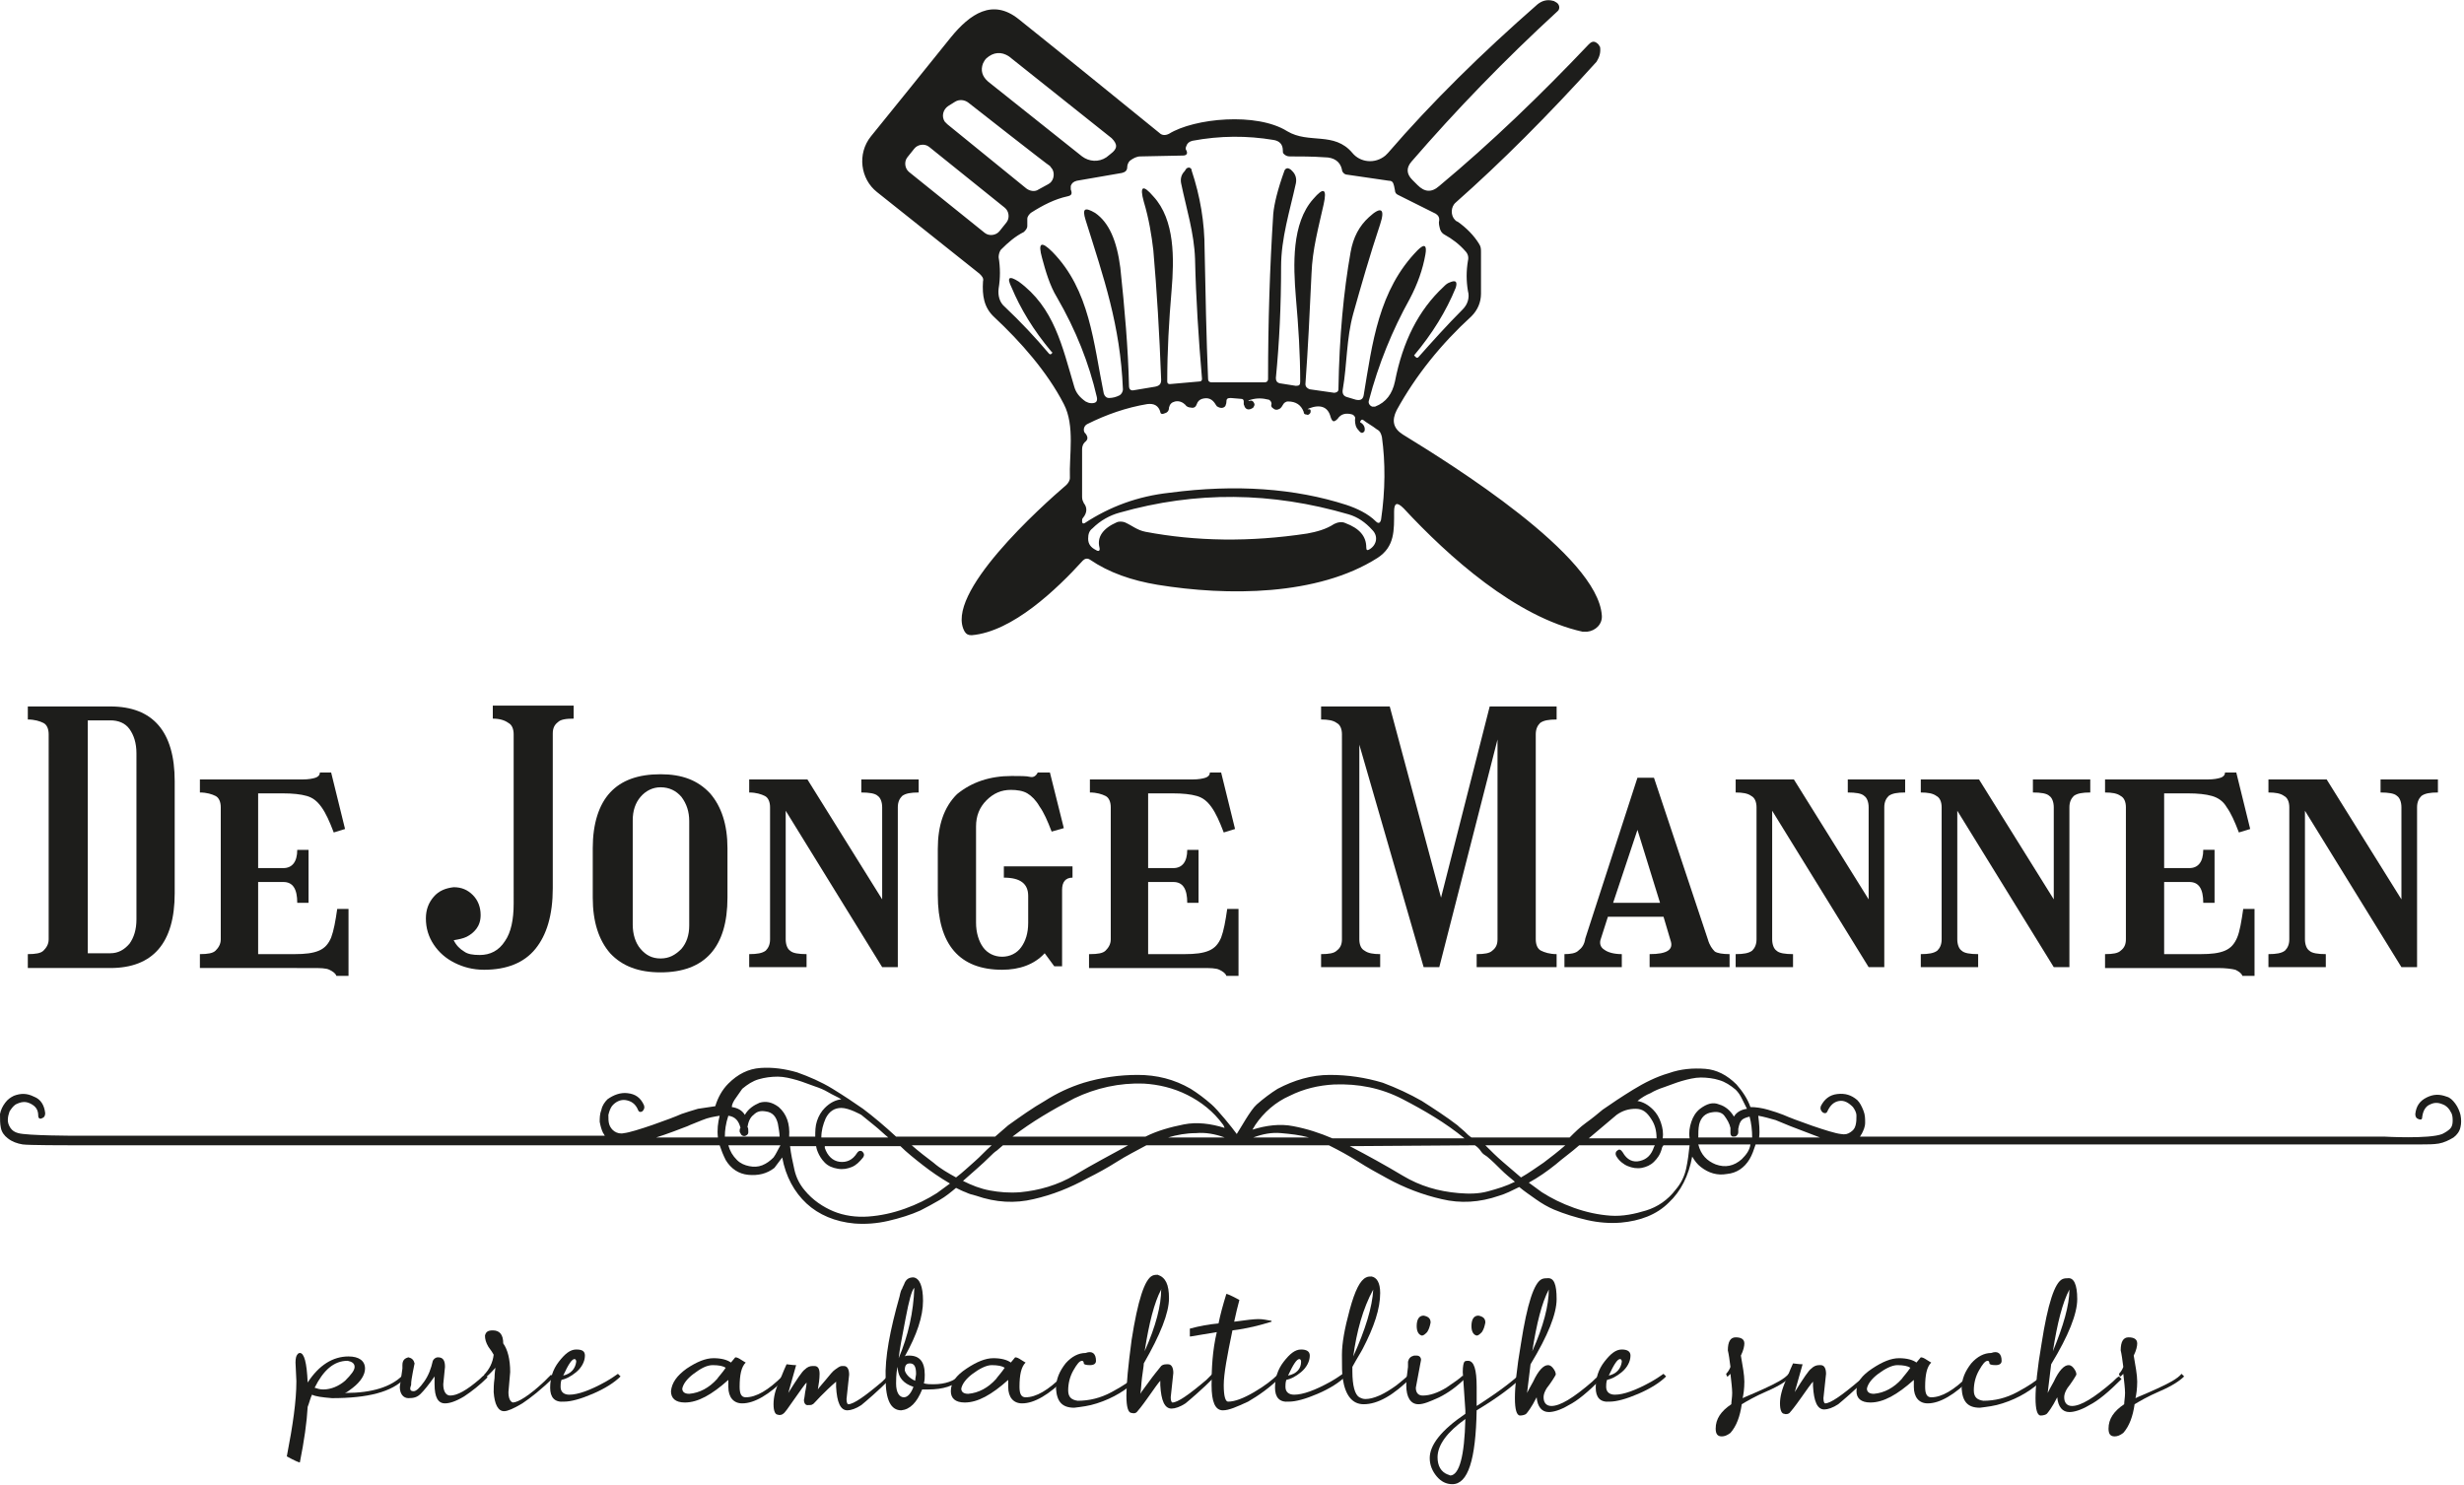
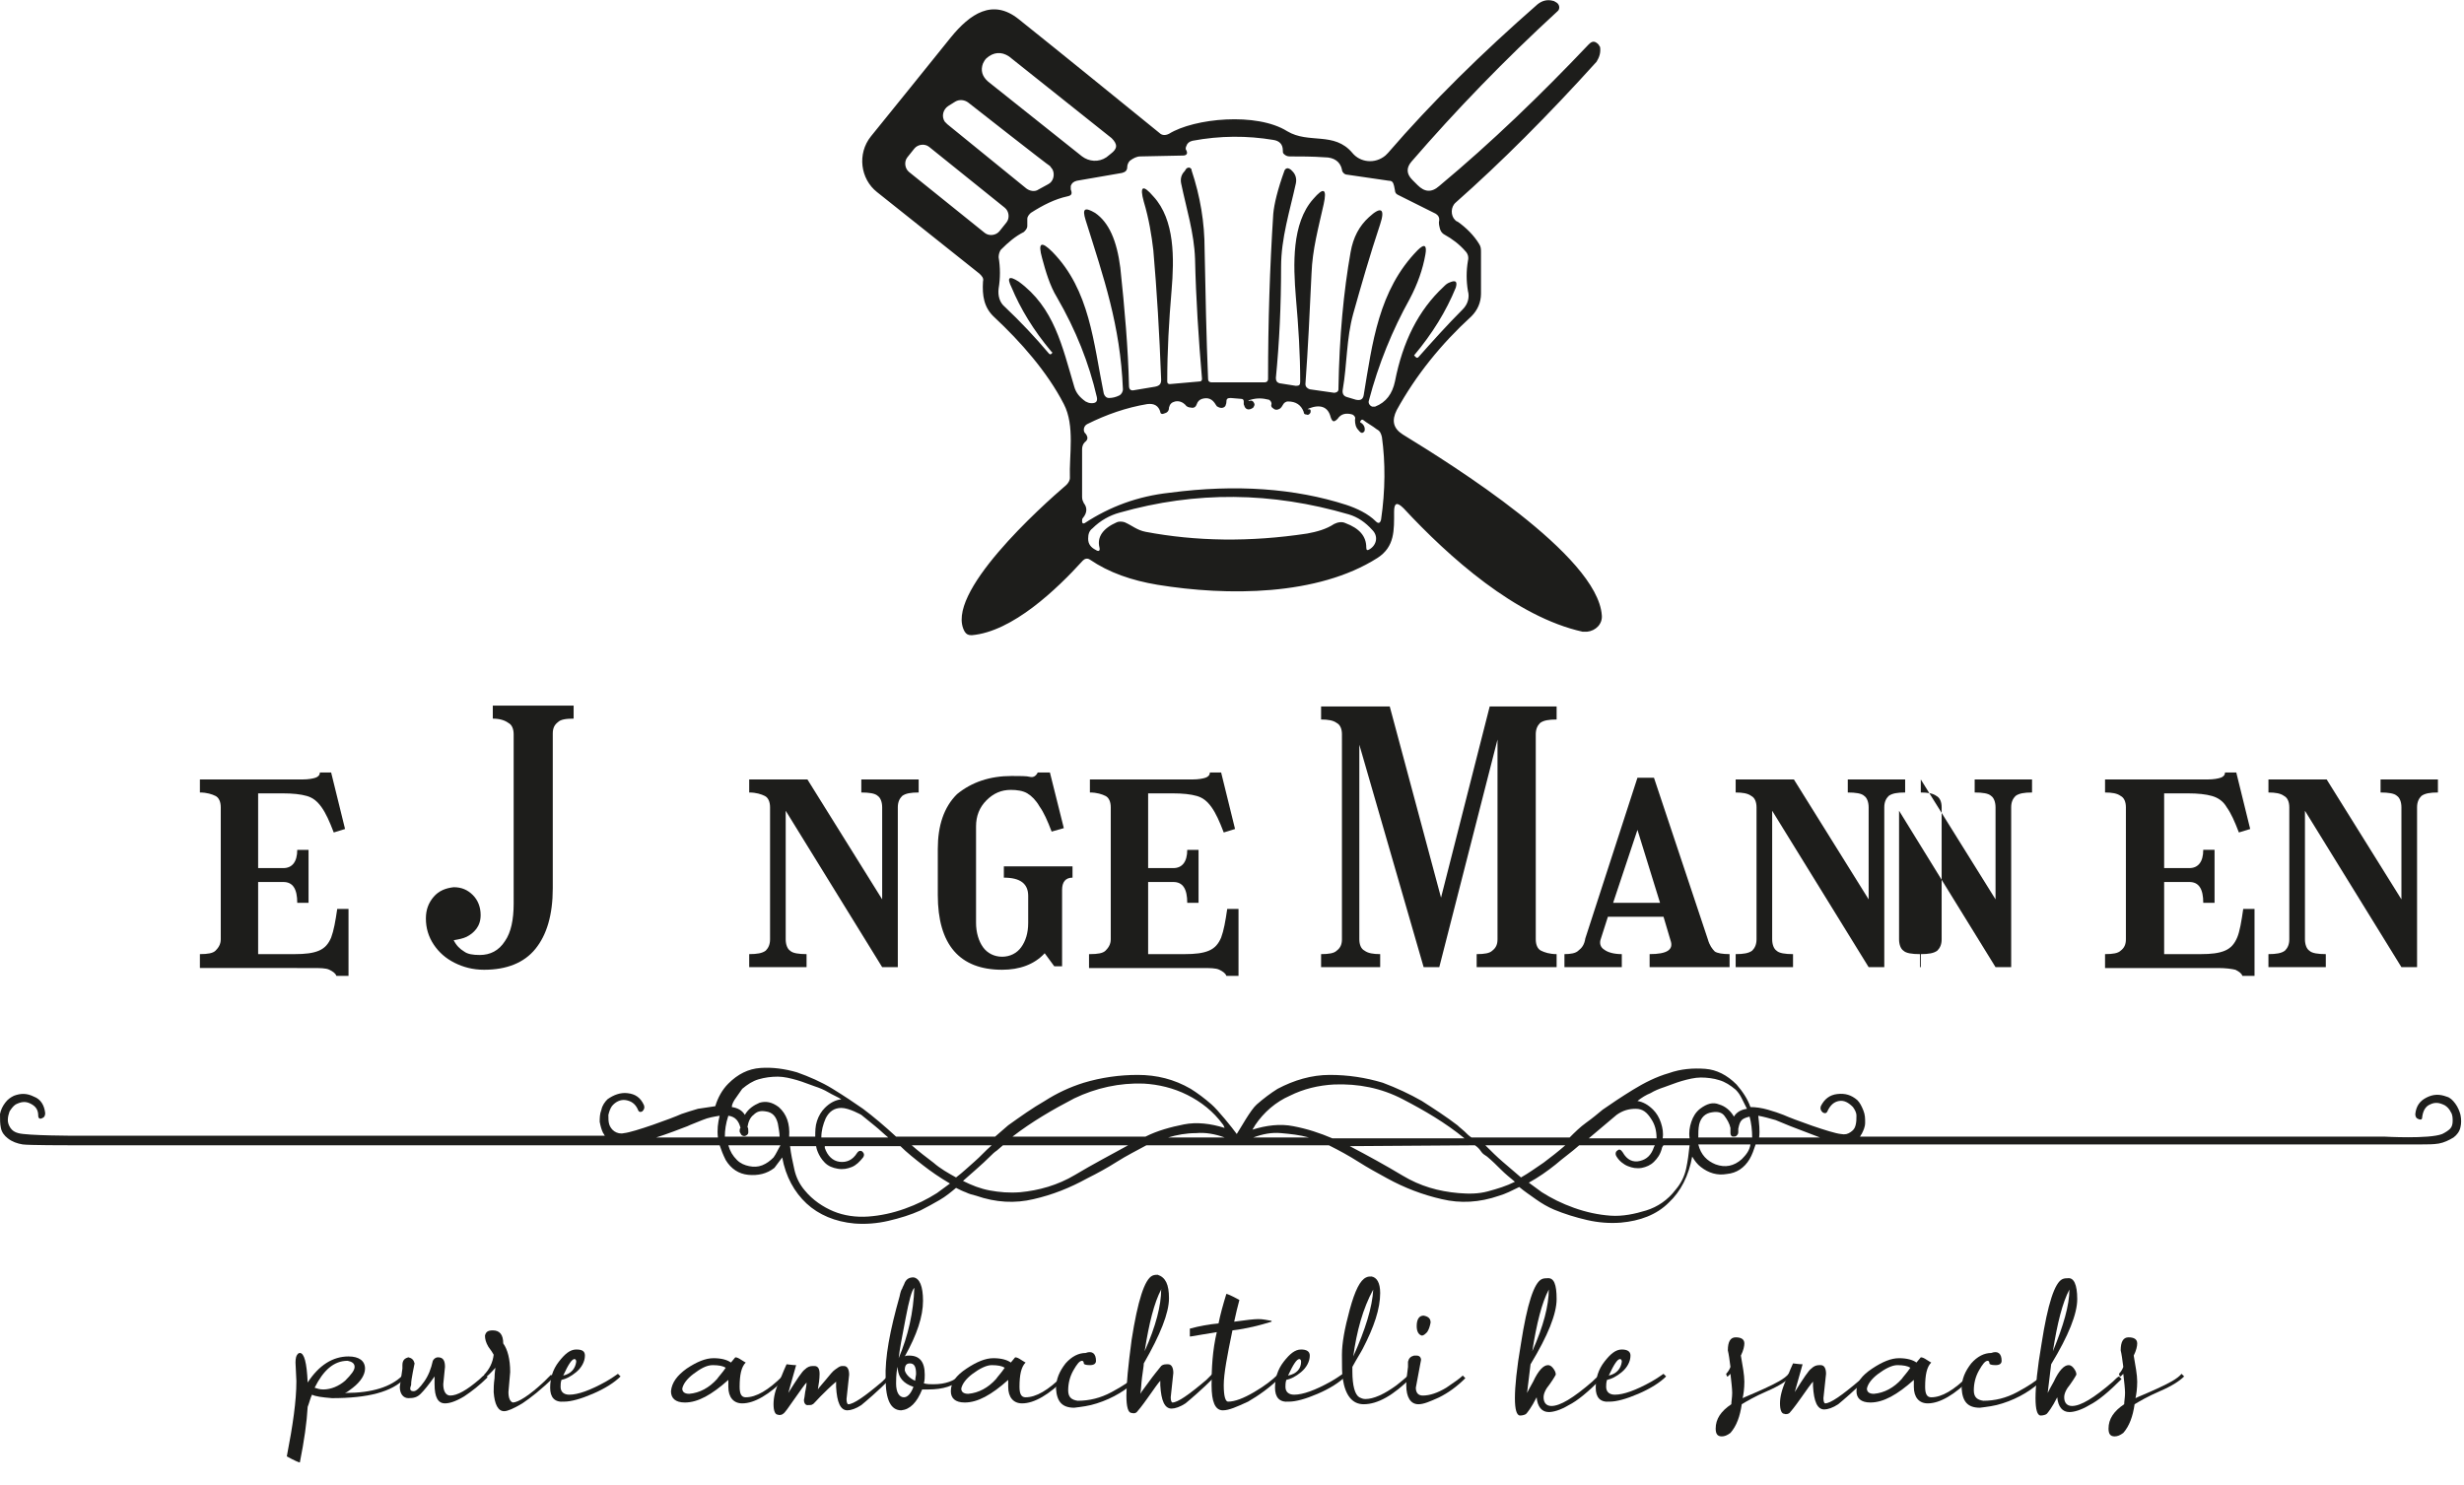
<svg xmlns="http://www.w3.org/2000/svg" version="1.1" id="Laag_1" x="0px" y="0px" viewBox="0 0 283.5 170.9" style="enable-background:new 0 0 283.5 170.9;" xml:space="preserve">
  <style type="text/css">
	.st0{enable-background:new    ;}
	.st1{fill:#1D1D1B;}
	.st2{fill:#1E1E1C;}
</style>
  <g class="st0">
-     <path class="st1" d="M3.2,109.8c0.9,0,1.5-0.1,1.8-0.4s0.6-0.7,0.6-1.3V84.5c0-0.6-0.2-1.1-0.6-1.3s-1-0.4-1.8-0.4v-1.5h9.5   c4.9,0,7.4,2.9,7.4,8.6v12.9c0,5.7-2.5,8.6-7.4,8.6H3.2V109.8z M12.7,82.9h-2.6v26.8h2.6c0.9,0,1.6-0.4,2.2-1.1   c0.5-0.7,0.8-1.6,0.8-2.8V86.7c0-1.2-0.3-2.1-0.8-2.8C14.4,83.2,13.6,82.9,12.7,82.9z" />
    <path class="st1" d="M23,109.8c0.9,0,1.5-0.1,1.8-0.4s0.6-0.7,0.6-1.3V92.9c0-0.6-0.2-1.1-0.6-1.3s-1-0.4-1.8-0.4v-1.5h11.8   c0.7,0,1.2-0.1,1.5-0.2s0.5-0.3,0.5-0.6h1.3l1.6,6.5l-1.3,0.4c-0.5-1.3-0.9-2.2-1.4-2.9s-1-1.1-1.7-1.3c-0.7-0.2-1.6-0.3-2.8-0.3   h-2.8v8.6h2.9c1,0,1.6-0.7,1.6-2.1h1.3v6.1h-1.3c0-1.6-0.5-2.4-1.6-2.4h-2.9v8.3h4.2c1.2,0,2.1-0.1,2.8-0.4   c0.7-0.3,1.1-0.8,1.4-1.5c0.3-0.8,0.5-1.9,0.7-3.3h1.3v7.7h-1.4c-0.1-0.3-0.4-0.5-0.8-0.7s-1.1-0.2-2-0.2H23V109.8z" />
    <path class="st1" d="M56.7,82.7v-1.5H66v1.5c-0.9,0-1.5,0.1-1.8,0.4c-0.4,0.3-0.6,0.7-0.6,1.3v17.8c0,3.1-0.7,5.4-2,7   c-1.3,1.6-3.3,2.4-5.9,2.4c-1.3,0-2.4-0.3-3.4-0.8c-1-0.5-1.8-1.2-2.4-2.1c-0.6-0.9-0.9-1.9-0.9-3c0-1,0.3-1.8,0.9-2.5   c0.6-0.7,1.4-1,2.3-1.1c0.9,0,1.6,0.3,2.2,0.9c0.6,0.6,0.9,1.4,0.9,2.3c0,0.7-0.2,1.2-0.5,1.6s-0.7,0.7-1.1,0.9   c-0.4,0.2-0.9,0.3-1.5,0.4c0.3,0.6,0.7,1,1.2,1.3c0.4,0.3,1,0.4,1.8,0.4c1.2,0,2.2-0.5,2.9-1.6c0.7-1,1-2.5,1-4.3V84.5   c0-0.6-0.2-1.1-0.6-1.3C58.1,82.9,57.5,82.7,56.7,82.7z" />
-     <path class="st1" d="M76,89.1c2.5,0,4.3,0.7,5.7,2.2c1.3,1.5,2,3.6,2,6.3v5.7c0,5.7-2.6,8.6-7.7,8.6c-2.5,0-4.4-0.7-5.8-2.2   c-1.3-1.5-2-3.6-2-6.4v-5.7c0-2.8,0.7-5,2-6.4C71.5,89.8,73.4,89.1,76,89.1z M76,110.3c1,0,1.7-0.4,2.4-1.1   c0.6-0.7,0.9-1.6,0.9-2.7v-12c0-1.1-0.3-2-0.9-2.8c-0.6-0.7-1.4-1.1-2.4-1.1c-0.9,0-1.7,0.4-2.3,1.1c-0.6,0.7-0.9,1.6-0.9,2.7v12   c0,1.1,0.3,2.1,0.9,2.8S75,110.3,76,110.3z" />
    <path class="st1" d="M88.6,108.1V92.9c0-0.6-0.2-1.1-0.6-1.3s-1-0.4-1.8-0.4v-1.5h6.7l8.6,13.8V92.9c0-0.6-0.2-1.1-0.5-1.3   c-0.3-0.3-1-0.4-1.9-0.4v-1.5h6.6v1.5c-0.9,0-1.5,0.1-1.9,0.4c-0.3,0.3-0.5,0.7-0.5,1.3v18.4h-1.8l-11.1-18v14.8   c0,0.6,0.2,1.1,0.5,1.3c0.3,0.3,1,0.4,1.9,0.4v1.5h-6.6v-1.5c0.9,0,1.5-0.1,1.9-0.4C88.4,109.1,88.6,108.7,88.6,108.1z" />
    <path class="st1" d="M116.4,89.3c1,0,1.7,0,2.1,0.1c0.4,0.1,0.7-0.1,0.9-0.5h1.4l1.6,6.4l-1.4,0.4c-0.5-1.3-0.9-2.2-1.4-2.9   c-0.4-0.7-0.9-1.2-1.4-1.5c-0.5-0.3-1.2-0.4-1.9-0.4c-1.1,0-2,0.4-2.8,1.2c-0.8,0.8-1.2,1.8-1.2,3v11.1c0,1.1,0.3,2.1,0.8,2.8   c0.5,0.7,1.3,1.1,2.2,1.1c0.9,0,1.7-0.4,2.2-1.1c0.5-0.7,0.8-1.6,0.8-2.8v-3.1c0-1.4-0.9-2.1-2.8-2.1v-1.3h7.9v1.3   c-0.8,0-1.2,0.5-1.2,1.4v8.8h-0.9l-1.1-1.5c-1.2,1.3-2.9,1.9-4.9,1.9c-4.9,0-7.4-2.9-7.4-8.6v-5.3c0-2.7,0.7-4.8,2.2-6.3   C111.8,90,113.9,89.3,116.4,89.3z" />
    <path class="st1" d="M125.4,109.8c0.9,0,1.5-0.1,1.8-0.4s0.6-0.7,0.6-1.3V92.9c0-0.6-0.2-1.1-0.6-1.3s-1-0.4-1.8-0.4v-1.5h11.8   c0.7,0,1.2-0.1,1.5-0.2s0.5-0.3,0.5-0.6h1.3l1.6,6.5l-1.3,0.4c-0.5-1.3-0.9-2.2-1.4-2.9s-1-1.1-1.7-1.3c-0.7-0.2-1.6-0.3-2.8-0.3   h-2.8v8.6h2.9c1,0,1.6-0.7,1.6-2.1h1.3v6.1h-1.3c0-1.6-0.5-2.4-1.6-2.4h-2.9v8.3h4.2c1.2,0,2.1-0.1,2.8-0.4   c0.7-0.3,1.1-0.8,1.4-1.5c0.3-0.8,0.5-1.9,0.7-3.3h1.3v7.7h-1.4c-0.1-0.3-0.4-0.5-0.8-0.7s-1.1-0.2-2-0.2h-13V109.8z" />
    <path class="st1" d="M152,109.8c0.9,0,1.5-0.1,1.8-0.4c0.4-0.3,0.6-0.7,0.6-1.3V84.5c0-0.6-0.2-1.1-0.6-1.3c-0.4-0.3-1-0.4-1.8-0.4   v-1.5h7.9l5.9,22l5.6-22h7.7v1.5c-0.9,0-1.5,0.1-1.9,0.4c-0.3,0.3-0.5,0.7-0.5,1.3v23.6c0,0.6,0.2,1.1,0.6,1.3s1,0.4,1.8,0.4v1.5   h-9.2v-1.5c0.9,0,1.5-0.1,1.8-0.4c0.4-0.3,0.6-0.7,0.6-1.3v-23l-6.7,26.2h-1.8l-7.4-25.6v22.4c0,0.6,0.2,1.1,0.6,1.3   c0.4,0.3,1,0.4,1.8,0.4v1.5H152V109.8z" />
    <path class="st1" d="M184.2,108c-0.2,0.5-0.1,1,0.4,1.3c0.4,0.3,1.1,0.5,2,0.5v1.5H180v-1.5c0.7,0,1.3-0.1,1.6-0.4   c0.4-0.3,0.7-0.7,0.8-1.4l6-18.5h1.9l6.2,18.6c0.2,0.7,0.5,1.1,0.8,1.4c0.3,0.2,0.9,0.3,1.7,0.3v1.5h-9.2v-1.5c2,0,2.8-0.5,2.4-1.6   l-0.8-2.7h-6.4L184.2,108z M185.6,103.9h5.4l-2.6-8.4L185.6,103.9z" />
    <path class="st1" d="M202.1,108.1V92.9c0-0.6-0.2-1.1-0.6-1.3c-0.4-0.3-1-0.4-1.8-0.4v-1.5h6.7l8.6,13.8V92.9   c0-0.6-0.2-1.1-0.5-1.3c-0.3-0.3-1-0.4-1.9-0.4v-1.5h6.6v1.5c-0.9,0-1.5,0.1-1.9,0.4c-0.3,0.3-0.5,0.7-0.5,1.3v18.4H215l-11.1-18   v14.8c0,0.6,0.2,1.1,0.5,1.3c0.3,0.3,1,0.4,1.9,0.4v1.5h-6.6v-1.5c0.9,0,1.5-0.1,1.9-0.4C201.9,109.1,202.1,108.7,202.1,108.1z" />
-     <path class="st1" d="M223.4,108.1V92.9c0-0.6-0.2-1.1-0.6-1.3c-0.4-0.3-1-0.4-1.8-0.4v-1.5h6.7l8.6,13.8V92.9   c0-0.6-0.2-1.1-0.5-1.3c-0.3-0.3-1-0.4-1.9-0.4v-1.5h6.6v1.5c-0.9,0-1.5,0.1-1.9,0.4c-0.3,0.3-0.5,0.7-0.5,1.3v18.4h-1.8l-11.1-18   v14.8c0,0.6,0.2,1.1,0.5,1.3c0.3,0.3,1,0.4,1.9,0.4v1.5H221v-1.5c0.9,0,1.5-0.1,1.9-0.4C223.2,109.1,223.4,108.7,223.4,108.1z" />
+     <path class="st1" d="M223.4,108.1V92.9c0-0.6-0.2-1.1-0.6-1.3c-0.4-0.3-1-0.4-1.8-0.4v-1.5l8.6,13.8V92.9   c0-0.6-0.2-1.1-0.5-1.3c-0.3-0.3-1-0.4-1.9-0.4v-1.5h6.6v1.5c-0.9,0-1.5,0.1-1.9,0.4c-0.3,0.3-0.5,0.7-0.5,1.3v18.4h-1.8l-11.1-18   v14.8c0,0.6,0.2,1.1,0.5,1.3c0.3,0.3,1,0.4,1.9,0.4v1.5H221v-1.5c0.9,0,1.5-0.1,1.9-0.4C223.2,109.1,223.4,108.7,223.4,108.1z" />
    <path class="st1" d="M242.2,109.8c0.9,0,1.5-0.1,1.8-0.4c0.4-0.3,0.6-0.7,0.6-1.3V92.9c0-0.6-0.2-1.1-0.6-1.3   c-0.4-0.3-1-0.4-1.8-0.4v-1.5H254c0.7,0,1.2-0.1,1.5-0.2c0.3-0.1,0.5-0.3,0.5-0.6h1.3l1.6,6.5l-1.3,0.4c-0.5-1.3-0.9-2.2-1.4-2.9   c-0.4-0.7-1-1.1-1.7-1.3s-1.6-0.3-2.8-0.3H249v8.6h2.9c1,0,1.6-0.7,1.6-2.1h1.3v6.1h-1.3c0-1.6-0.5-2.4-1.6-2.4H249v8.3h4.2   c1.2,0,2.1-0.1,2.8-0.4c0.7-0.3,1.1-0.8,1.4-1.5s0.5-1.9,0.7-3.3h1.3v7.7H258c-0.1-0.3-0.4-0.5-0.8-0.7c-0.4-0.1-1.1-0.2-2-0.2h-13   V109.8z" />
    <path class="st1" d="M263.4,108.1V92.9c0-0.6-0.2-1.1-0.6-1.3c-0.4-0.3-1-0.4-1.8-0.4v-1.5h6.7l8.6,13.8V92.9   c0-0.6-0.2-1.1-0.5-1.3c-0.3-0.3-1-0.4-1.9-0.4v-1.5h6.6v1.5c-0.9,0-1.5,0.1-1.9,0.4c-0.3,0.3-0.5,0.7-0.5,1.3v18.4h-1.8l-11.1-18   v14.8c0,0.6,0.2,1.1,0.5,1.3c0.3,0.3,1,0.4,1.9,0.4v1.5H261v-1.5c0.9,0,1.5-0.1,1.9-0.4C263.2,109.1,263.4,108.7,263.4,108.1z" />
  </g>
  <g class="st0">
    <path class="st1" d="M35.9,160.5c-0.2,0.4-0.3,0.9-0.5,1.4c-0.1,1.8-0.4,3.9-0.9,6.4l0,0c-0.1,0-0.6-0.2-1.5-0.7   c0.7-3.6,1.1-6.4,1.1-8.6v-0.1l-0.1-2.1c0-0.5,0.1-0.8,0.2-0.9c0.1-0.2,0.3-0.2,0.3-0.2c0.5,0,0.8,1.1,0.9,3.4c1.3-2,2.9-3,4.7-3   c1.2,0,1.9,0.5,1.9,1.4c0,0.7-0.5,1.5-1.4,2.2c-0.3,0.2-0.6,0.5-0.9,0.6h0.1c3,0,5.2-0.7,6.5-2l0.3,0.3c-1.5,1.6-4.3,2.3-8.4,2.3   C37,160.8,36.3,160.7,35.9,160.5z M39.7,158.9c0.7-0.7,1.1-1.2,1.1-1.6c0-0.4-0.3-0.6-0.8-0.7c-1.6,0-2.8,1.1-3.8,3.1   c0.3,0.1,0.6,0.2,1,0.2C38.1,159.9,39,159.5,39.7,158.9z" />
    <path class="st1" d="M47.6,160.1c0.3,0,0.7-0.4,1.2-1.1c0.5-0.7,0.8-1.5,1-2.4c0.1-0.2,0.3-0.4,0.6-0.4c0.6,0,0.8,0.4,0.8,1.1   l-0.2,2c0,0.8,0.3,1.3,0.8,1.3c0.8,0,1.9-0.6,3.4-1.9c0.2-0.2,0.4-0.4,0.6-0.5l0.3,0.3c-0.9,0.9-1.8,1.6-2.7,2.2   c-1,0.6-1.7,0.8-2.2,0.8c-0.8,0-1.2-0.7-1.2-2.2c0-0.2,0-0.5,0-0.9c-0.7,1-1.2,1.6-1.6,2c-0.4,0.4-0.8,0.5-1.4,0.5   c-0.6,0-1-0.5-1-1.3l0.3-2.1c0-0.1,0-0.2,0-0.4c0-0.6,0.3-0.8,0.7-0.9c0.4,0.1,0.6,0.3,0.7,0.7c0,0.1-0.1,0.4-0.2,1   c-0.1,0.6-0.2,1-0.2,1.5C47.1,159.9,47.2,160.1,47.6,160.1z" />
    <path class="st1" d="M56.7,153.1c0.8,0,1.2,0.5,1.2,1.5v0c0.5,0.7,0.8,1.8,0.8,3.3l-0.2,2.3c0,0.7,0.2,1.1,0.5,1.2   c0.6,0,1.9-0.8,3.6-2.4c0.3-0.3,0.6-0.6,0.8-0.8l0.3,0.3c-1.4,1.4-2.7,2.4-3.6,3c-1,0.6-1.7,0.9-2.1,0.9c-0.7,0-1.1-0.8-1.2-2.2   c0-0.4,0-0.9,0.1-1.6c0-0.6,0.1-1.1,0.1-1.2c-0.2,0.2-0.5,0.6-1.1,1.1l-0.1,0l-0.1-0.3c0.6-0.6,1-1.4,1.1-2.3   c-0.1-0.2-0.3-0.5-0.6-0.9c-0.3-0.5-0.4-0.9-0.4-1.3C55.9,153.3,56.1,153.1,56.7,153.1z" />
    <path class="st1" d="M63.3,159.7c0-1.1,0.3-2.1,1-3c0.7-0.9,1.3-1.4,2-1.4s1,0.2,1,0.7c0,0.7-0.4,1.4-1,1.9   c-0.6,0.5-1.2,0.8-1.7,0.9c-0.1,0.3-0.1,0.6-0.1,0.8c0,0.6,0.4,0.9,1,0.9c1,0,2.4-0.5,4.2-1.5c0.7-0.4,1.1-0.7,1.4-0.9l0.3,0.3   c-0.7,0.7-1.8,1.4-3.2,2s-2.5,0.9-3.3,0.9C63.8,161.4,63.3,160.8,63.3,159.7z M66.3,156.7c0-0.2-0.1-0.3-0.2-0.3   c-0.3,0-0.7,0.6-1.3,1.9C65.7,158.1,66.2,157.5,66.3,156.7z" />
    <path class="st1" d="M79,157.5c1.2-0.8,2.2-1.2,3.1-1.2c0.9,0,1.6,0.2,2,0.5l0.5-0.6c0.2,0,0.4,0.1,0.7,0.3s0.5,0.3,0.5,0.3   c-0.5,0.5-0.7,1.4-0.7,2.8c0,0.8,0.2,1.2,0.7,1.2c1.2,0,2.6-0.8,4.3-2.5l0.3,0.3c-1.9,1.9-3.6,2.9-5,2.9c-1,0-1.6-0.7-1.6-1.9   c0-0.3,0-0.6,0-0.8c-1.9,1.7-3.5,2.6-5,2.6c-1.1,0-1.6-0.5-1.6-1.3C77.3,159.1,77.9,158.3,79,157.5z M79.8,158.1   c-0.8,0.6-1.2,1.2-1.3,1.7c0,0.4,0.3,0.6,0.8,0.6c1.2-0.1,2.3-0.7,3.2-1.7c0.2-0.3,0.6-0.7,1-1.3c-0.3-0.2-0.8-0.3-1.5-0.3   C81.3,157.1,80.6,157.5,79.8,158.1z" />
    <path class="st1" d="M92.7,159.9c0.1-0.5,0.1-0.7,0.1-0.8c-0.2,0.2-0.7,0.9-1.4,1.9c-0.7,1-1.1,1.6-1.3,1.7   c-0.1,0.1-0.4,0.2-0.6,0.1c-0.3,0-0.5-0.4-0.5-1.2c0-0.8,0.2-1.7,0.7-2.7c0.4-1,0.7-1.7,0.8-1.9c0.2,0,0.6,0.1,1.1,0.1l-0.9,3.2   c1-1.6,1.6-2.5,1.9-2.7c0.3-0.3,0.6-0.4,0.9-0.4h0.2c0.4,0,0.6,0.3,0.6,0.9c0,0.6-0.1,1.2-0.2,1.8c0.1-0.2,0.5-0.6,0.9-1.1   c0.5-0.6,0.8-1,1.1-1.2c0.3-0.2,0.5-0.4,0.8-0.4h0.2c0.4,0,0.6,0.4,0.6,1l-0.3,2.8c0,0.4,0.1,0.6,0.2,0.6c0.6,0,1.9-0.9,3.9-2.6   c0.3-0.3,0.5-0.5,0.7-0.7l0.3,0.3c-1.6,1.6-2.8,2.6-3.4,3.1c-0.6,0.4-1.2,0.6-1.6,0.6c-0.8,0-1.2-0.9-1.3-2.7c0-0.2,0-0.4,0-0.6   c-0.7,0.6-1.3,1.2-1.8,1.7s-0.8,0.9-0.9,0.9c-0.1,0.1-0.3,0.1-0.6,0.1c-0.2,0-0.4-0.2-0.4-0.6C92.6,160.7,92.6,160.3,92.7,159.9z" />
    <path class="st1" d="M103.5,149.2c0.1-0.5,0.2-0.8,0.3-0.9c0-0.1,0.2-0.4,0.3-0.7c0.2-0.4,0.5-0.6,1-0.6c0.7,0.1,1.1,1,1.1,2.7   c0,1.8-0.7,3.9-2.1,6.4c0.1-0.1,0.3-0.1,0.5-0.1c1.2,0,1.8,0.7,1.8,2.2c0,0.3,0,0.6-0.1,1c0.4,0.1,0.7,0.1,1.1,0.1   c1.4,0,2.4-0.4,3-1l0.3,0.3c-0.9,0.9-2.2,1.3-3.9,1.3c-0.3,0-0.5,0-0.7,0c-0.6,1.5-1.4,2.3-2.4,2.4c-1.2,0-1.8-1.2-1.8-3.6   C101.8,156.2,102.4,153.1,103.5,149.2z M104,160.8c0.4,0,0.8-0.4,1.1-1.2c-1.2-0.4-1.7-1.1-1.8-2c0-0.1,0-0.2,0-0.3   c-0.1,0.2-0.2,0.8-0.2,1.9S103.5,160.8,104,160.8z M104.2,151.7c-0.4,2.1-0.7,3.6-0.8,4.6c1.1-2.6,1.7-5.3,1.8-8.1   C104.9,148.5,104.6,149.6,104.2,151.7z M105.3,158.9c0-0.3,0.1-0.6,0.1-0.8c0-0.8-0.2-1.2-0.7-1.2c-0.4,0-0.6,0.2-0.6,0.8   C104.2,158.1,104.6,158.6,105.3,158.9z" />
    <path class="st1" d="M111.2,157.5c1.2-0.8,2.2-1.2,3.1-1.2c0.9,0,1.6,0.2,2,0.5l0.5-0.6c0.2,0,0.4,0.1,0.7,0.3s0.5,0.3,0.5,0.3   c-0.5,0.5-0.7,1.4-0.7,2.8c0,0.8,0.2,1.2,0.7,1.2c1.2,0,2.6-0.8,4.3-2.5l0.3,0.3c-1.9,1.9-3.6,2.9-5,2.9c-1,0-1.6-0.7-1.6-1.9   c0-0.3,0-0.6,0-0.8c-1.9,1.7-3.5,2.6-5,2.6c-1.1,0-1.6-0.5-1.6-1.3C109.4,159.1,110,158.3,111.2,157.5z M111.9,158.1   c-0.8,0.6-1.2,1.2-1.3,1.7c0,0.4,0.3,0.6,0.8,0.6c1.2-0.1,2.3-0.7,3.2-1.7c0.2-0.3,0.6-0.7,1-1.3c-0.3-0.2-0.8-0.3-1.5-0.3   C113.5,157.1,112.7,157.5,111.9,158.1z" />
    <path class="st1" d="M126.1,156.6c0,0.3-0.2,0.5-0.7,0.5s-0.7-0.1-0.7-0.2c0-0.2-0.1-0.3-0.2-0.3c-0.3,0-0.6,0.4-1,1.1   c-0.4,0.7-0.6,1.5-0.6,2.3s0.4,1.1,1.1,1.2c1.3,0,2.6-0.3,3.9-1c1.3-0.7,2.2-1.3,2.7-1.8l0.3,0.3c-1.2,1.2-2.8,2.2-4.7,2.8   c-0.9,0.3-1.8,0.4-2.6,0.5c-1.4,0-2-0.7-2.1-2.2c0-1.1,0.4-2,1.1-2.9c0.7-0.8,1.5-1.2,2.3-1.2C125.7,155.4,126.1,155.8,126.1,156.6   z" />
    <path class="st1" d="M134.5,149.4c0,1.7-1,4.2-2.9,7.5c0,0.3-0.1,0.8-0.2,1.6c-0.1,0.8-0.1,1.4-0.2,1.9c0.1-0.2,0.5-0.7,1-1.4   c0.5-0.7,1-1.3,1.4-1.8c0.1-0.1,0.3-0.2,0.6-0.2h0.2c0.4,0,0.6,0.4,0.6,1l-0.3,2.8c0,0.4,0.1,0.6,0.2,0.6c0.6,0,1.9-0.9,3.9-2.6   c0.3-0.3,0.5-0.5,0.7-0.7l0.3,0.3c-1.6,1.6-2.8,2.6-3.4,3.1c-0.6,0.4-1.2,0.6-1.6,0.6c-0.8,0-1.2-0.9-1.3-2.7v-0.5   c-0.2,0.2-0.7,0.9-1.4,1.9c-0.7,1-1.2,1.6-1.3,1.7c-0.1,0.1-0.3,0.2-0.6,0.1c-0.4,0-0.6-0.7-0.6-2s0.2-3.4,0.6-6.4   c0.7-4.5,1.5-7,2.4-7.4c0.2-0.1,0.5-0.1,0.6-0.1C134.1,147,134.5,147.8,134.5,149.4z M133.6,148.4c-0.8,1.5-1.4,3.9-1.9,7.1   C133,152.6,133.6,150.2,133.6,148.4C133.7,148.3,133.6,148.3,133.6,148.4z" />
    <path class="st1" d="M140,153.3c-1.3,0.2-2.3,0.4-3,0.5h-0.1l0-0.9c1.1-0.3,2.2-0.5,3.3-0.6c0.2-1,0.5-2.1,0.9-3.4l0,0   c0.1,0,0.6,0.2,1.5,0.7c-0.2,0.7-0.4,1.6-0.6,2.5c1.4-0.2,2.3-0.3,2.8-0.3s0.9,0.1,1.5,0.2l0,0.1c-1.3,0.4-2.8,0.8-4.5,1   c-0.6,2.9-1,5-1,6.3c0,1.3,0.2,1.9,0.5,1.9c0.8,0,1.8-0.4,3-1.1c1.2-0.7,2.1-1.4,2.7-2l0.3,0.3c-1.2,1.2-2.5,2.1-3.7,2.8   c-1.3,0.6-2.2,1-2.9,1c-0.9,0-1.3-1-1.3-2.9S139.5,155.4,140,153.3z" />
    <path class="st1" d="M146.7,159.7c0-1.1,0.3-2.1,1-3c0.7-0.9,1.3-1.4,2-1.4c0.6,0,1,0.2,1,0.7c0,0.7-0.4,1.4-1,1.9   c-0.6,0.5-1.2,0.8-1.7,0.9c-0.1,0.3-0.1,0.6-0.1,0.8c0,0.6,0.4,0.9,1,0.9c1,0,2.4-0.5,4.2-1.5c0.7-0.4,1.1-0.7,1.4-0.9l0.3,0.3   c-0.7,0.7-1.8,1.4-3.2,2s-2.5,0.9-3.3,0.9C147.2,161.4,146.7,160.8,146.7,159.7z M149.7,156.7c0-0.2-0.1-0.3-0.2-0.3   c-0.3,0-0.7,0.6-1.3,1.9C149.2,158.1,149.7,157.5,149.7,156.7z" />
    <path class="st1" d="M156.8,155.2c-0.2,0.4-0.6,1-1.2,2.1c0,0.2,0,0.4,0,0.5c0,1.7,0.3,2.7,0.8,3c0.2,0.1,0.4,0.2,0.7,0.2   c0.9,0,2.1-0.5,3.6-1.6c0.5-0.4,1-0.8,1.4-1.2l0.3,0.3c-2.1,2.1-3.9,3.1-5.5,3.1c-1.3,0-2.1-1-2.4-2.9c-0.1-0.6-0.1-1.5-0.1-2.8   c0-1.3,0.3-3,0.9-5.2c0.6-2.2,1.2-3.4,1.9-3.7c0.2-0.1,0.4-0.1,0.6-0.1c0.6,0.1,1,0.7,1,1.9C158.8,150.6,158.1,152.7,156.8,155.2z    M158,148.4c-1.2,2.2-1.9,4.8-2.3,7.7C157.1,153,157.9,150.4,158,148.4L158,148.4z" />
    <path class="st1" d="M162.7,156c0.1,0,0.2,0,0.3,0c0.3,0,0.5,0.2,0.5,0.5l-0.6,3.2c0,0.6,0.3,0.9,0.8,0.9c0.8,0,1.7-0.3,2.7-0.9   c0.9-0.6,1.6-1.1,1.9-1.4l0.3,0.3c-1,1-2,1.7-3,2.2c-1.1,0.5-1.8,0.8-2.4,0.8c-0.9,0-1.4-0.8-1.4-2.2c0-0.6,0.1-1.3,0.2-2.1   c0-0.1,0-0.3,0-0.5v-0.1C162.1,156.3,162.3,156.1,162.7,156z M164.2,153.3c-0.2,0.2-0.4,0.4-0.6,0.4c-0.4-0.1-0.6-0.5-0.6-1.1   c0-0.8,0.3-1.2,0.8-1.2c0.5,0.1,0.8,0.3,0.8,0.8C164.5,152.7,164.4,153,164.2,153.3z" />
-     <path class="st1" d="M168.6,162.7v-0.4l-0.3-4.4c0-0.7,0.1-1.1,0.2-1.2c0.1-0.1,0.3-0.1,0.4-0.1c0.7,0,1,1,1,3c0,0.3,0,0.7,0,1.2   c0,0.5,0,0.9,0,1c2.5-1.6,4.2-2.9,5-3.7l0.3,0.3c-1.1,1.1-2.8,2.4-5.3,3.9c-0.1,5.7-1,8.5-2.8,8.5c-0.7,0-1.3-0.3-1.8-0.9   c-0.5-0.6-0.8-1.3-0.8-2.1C164.5,166.3,165.8,164.6,168.6,162.7z M168.6,163.3c-2.1,1.5-3.2,3-3.2,4.4c0,1,0.4,1.7,1.2,2   c0.1,0,0.2,0.1,0.3,0.1C167.9,169.7,168.5,167.6,168.6,163.3z M170.5,153.3c-0.2,0.2-0.4,0.4-0.6,0.4c-0.4-0.1-0.6-0.5-0.6-1.1   c0-0.8,0.3-1.2,0.8-1.2c0.5,0.1,0.8,0.3,0.8,0.8C170.8,152.7,170.7,153,170.5,153.3z" />
    <path class="st1" d="M179.1,149.5c0,1.7-1,4.2-3,7.5c-0.2,1.5-0.3,2.6-0.4,3.3c0.1-0.2,0.3-0.6,0.7-1.3c0.6-1.3,1.2-1.9,1.7-1.9   c0.3,0,0.5,0.2,0.7,0.5c0.2,0.3,0.2,0.5,0.2,0.6c0,0-0.2,0.4-0.7,1.1c-0.5,0.6-0.7,1.1-0.7,1.5c0,0.6,0.3,1,0.9,1   c1,0,2.5-0.9,4.7-2.8c0.3-0.3,0.5-0.5,0.7-0.6l0.3,0.3c-1.5,1.5-2.7,2.5-3.7,3c-1,0.6-1.8,0.8-2.3,0.8c-0.8,0-1.3-0.6-1.4-1.7   c-0.6,1.2-1.1,1.8-1.2,1.9c-0.1,0.1-0.4,0.2-0.7,0.2c-0.4,0-0.6-0.7-0.6-2s0.2-3.4,0.7-6.3c0.7-4.5,1.5-7,2.4-7.4   c0.2-0.1,0.5-0.1,0.6-0.1C178.8,147,179.1,147.8,179.1,149.5z M178.2,148.4c-0.8,1.5-1.4,3.9-1.9,7.1   C177.6,152.6,178.2,150.2,178.2,148.4L178.2,148.4z" />
    <path class="st1" d="M183.6,159.7c0-1.1,0.3-2.1,1-3c0.7-0.9,1.3-1.4,2-1.4c0.6,0,1,0.2,1,0.7c0,0.7-0.4,1.4-1,1.9   c-0.6,0.5-1.2,0.8-1.7,0.9c-0.1,0.3-0.1,0.6-0.1,0.8c0,0.6,0.4,0.9,1,0.9c1,0,2.4-0.5,4.2-1.5c0.7-0.4,1.1-0.7,1.4-0.9l0.3,0.3   c-0.7,0.7-1.8,1.4-3.2,2s-2.5,0.9-3.3,0.9C184.1,161.4,183.6,160.8,183.6,159.7z M186.6,156.7c0-0.2-0.1-0.3-0.2-0.3   c-0.3,0-0.7,0.6-1.3,1.9C186,158.1,186.5,157.5,186.6,156.7z" />
    <path class="st1" d="M200.5,160.9c0.4-0.2,1.2-0.5,2.5-1.1c1.3-0.6,2.3-1.1,2.8-1.7l0.3,0.3c-0.5,0.5-1.4,1.1-2.8,1.7   c-1.4,0.6-2.4,1.2-2.9,1.5c-0.2,1.4-0.6,2.5-1.3,3.3c-0.4,0.3-0.7,0.4-1,0.4c-0.5,0-0.7-0.3-0.7-0.9c0-1.1,0.6-2,1.8-2.8   c0-0.3,0.1-0.8,0.1-1.3c0-0.5-0.1-1.3-0.2-2.2c-0.1,0.1-0.2,0.2-0.3,0.3l-0.1,0l-0.1-0.3c0.2-0.2,0.4-0.5,0.5-0.8   c-0.1-0.8-0.2-1.5-0.3-1.9c0-1,0.3-1.5,0.9-1.5c0.6,0,1,0.2,1,0.7c0,0.3-0.1,0.8-0.4,1.4c0.2,1.2,0.4,2.2,0.4,3   S200.6,160.5,200.5,160.9z" />
    <path class="st1" d="M205.5,158.8c0.4-1,0.7-1.7,0.8-1.9c0.2,0,0.6,0.1,1.1,0.1l-0.9,3.2c1-1.6,1.6-2.5,1.9-2.7   c0.3-0.3,0.6-0.4,0.9-0.4h0.2c0.4,0,0.6,0.4,0.6,1l-0.3,2.8c0,0.4,0.1,0.6,0.2,0.6c0.6,0,1.9-0.9,3.9-2.6c0.3-0.3,0.5-0.5,0.7-0.7   l0.3,0.3c-1.6,1.6-2.8,2.6-3.4,3.1c-0.6,0.4-1.2,0.6-1.6,0.6c-0.8,0-1.2-0.9-1.3-2.7v-0.5c-0.2,0.2-0.7,0.9-1.4,1.9   c-0.7,1-1.2,1.6-1.3,1.7c-0.1,0.1-0.4,0.2-0.6,0.1c-0.3,0-0.5-0.4-0.5-1.2C204.8,160.8,205,159.9,205.5,158.8z" />
    <path class="st1" d="M215.4,157.5c1.2-0.8,2.2-1.2,3.1-1.2c0.9,0,1.6,0.2,2,0.5l0.5-0.6c0.2,0,0.4,0.1,0.7,0.3   c0.3,0.2,0.5,0.3,0.5,0.3c-0.5,0.5-0.7,1.4-0.7,2.8c0,0.8,0.2,1.2,0.7,1.2c1.2,0,2.6-0.8,4.3-2.5l0.3,0.3c-1.9,1.9-3.6,2.9-5,2.9   c-1,0-1.6-0.7-1.6-1.9c0-0.3,0-0.6,0-0.8c-1.9,1.7-3.5,2.6-5,2.6c-1.1,0-1.6-0.5-1.6-1.3C213.6,159.1,214.2,158.3,215.4,157.5z    M216.1,158.1c-0.8,0.6-1.2,1.2-1.3,1.7c0,0.4,0.3,0.6,0.8,0.6c1.2-0.1,2.3-0.7,3.2-1.7c0.2-0.3,0.6-0.7,1-1.3   c-0.3-0.2-0.8-0.3-1.5-0.3C217.7,157.1,216.9,157.5,216.1,158.1z" />
    <path class="st1" d="M230.3,156.6c0,0.3-0.2,0.5-0.7,0.5s-0.7-0.1-0.7-0.2c0-0.2-0.1-0.3-0.2-0.3c-0.3,0-0.6,0.4-1,1.1   c-0.4,0.7-0.6,1.5-0.6,2.3s0.4,1.1,1.1,1.2c1.3,0,2.6-0.3,3.9-1c1.3-0.7,2.2-1.3,2.7-1.8l0.3,0.3c-1.2,1.2-2.8,2.2-4.7,2.8   c-0.9,0.3-1.8,0.4-2.6,0.5c-1.4,0-2-0.7-2.1-2.2c0-1.1,0.4-2,1.1-2.9c0.7-0.8,1.5-1.2,2.3-1.2C229.9,155.4,230.3,155.8,230.3,156.6   z" />
    <path class="st1" d="M239,149.5c0,1.7-1,4.2-3,7.5c-0.2,1.5-0.3,2.6-0.4,3.3c0.1-0.2,0.3-0.6,0.7-1.3c0.6-1.3,1.2-1.9,1.7-1.9   c0.3,0,0.5,0.2,0.7,0.5c0.2,0.3,0.2,0.5,0.2,0.6c0,0-0.2,0.4-0.7,1.1c-0.5,0.6-0.7,1.1-0.7,1.5c0,0.6,0.3,1,0.9,1   c1,0,2.5-0.9,4.7-2.8c0.3-0.3,0.5-0.5,0.7-0.6l0.3,0.3c-1.5,1.5-2.7,2.5-3.7,3c-1,0.6-1.8,0.8-2.3,0.8c-0.8,0-1.3-0.6-1.4-1.7   c-0.6,1.2-1.1,1.8-1.2,1.9c-0.1,0.1-0.4,0.2-0.7,0.2c-0.4,0-0.6-0.7-0.6-2s0.2-3.4,0.7-6.3c0.7-4.5,1.5-7,2.4-7.4   c0.2-0.1,0.5-0.1,0.6-0.1C238.6,147,239,147.8,239,149.5z M238.1,148.4c-0.8,1.5-1.4,3.9-1.9,7.1   C237.4,152.6,238.1,150.2,238.1,148.4L238.1,148.4z" />
    <path class="st1" d="M245.7,160.9c0.4-0.2,1.2-0.5,2.5-1.1c1.3-0.6,2.3-1.1,2.8-1.7l0.3,0.3c-0.5,0.5-1.4,1.1-2.8,1.7   c-1.4,0.6-2.4,1.2-2.9,1.5c-0.2,1.4-0.6,2.5-1.3,3.3c-0.4,0.3-0.7,0.4-1,0.4c-0.5,0-0.7-0.3-0.7-0.9c0-1.1,0.6-2,1.8-2.8   c0-0.3,0.1-0.8,0.1-1.3c0-0.5-0.1-1.3-0.2-2.2c-0.1,0.1-0.2,0.2-0.3,0.3l-0.1,0l-0.1-0.3c0.2-0.2,0.4-0.5,0.5-0.8   c-0.1-0.8-0.2-1.5-0.3-1.9c0-1,0.3-1.5,0.9-1.5c0.6,0,1,0.2,1,0.7c0,0.3-0.1,0.8-0.4,1.4c0.2,1.2,0.4,2.2,0.4,3   S245.8,160.5,245.7,160.9z" />
  </g>
  <path class="st1" d="M160.4,58.9c0,2.1,0.1,4-1.9,5.3c-6.9,4.4-17.3,4.4-25.3,3.1c-3-0.5-5.6-1.4-7.8-2.9c-0.3-0.2-0.6-0.1-0.8,0.1  c-3,3.3-8.1,8.2-12.8,8.6c-0.4,0-0.6-0.1-0.8-0.4c-2.5-4.3,8.9-14.5,11.7-16.9c0.2-0.2,0.4-0.5,0.4-0.8c-0.1-2.6,0.6-6-0.7-8.5  c-1.9-3.7-5-7.2-8-10c-1.2-1.1-1.4-2.5-1.3-4.1c0.1-0.4-0.1-0.6-0.4-0.9l-11.8-9.4c-1.9-1.5-2.3-4.4-0.7-6.4l0,0  c2.9-3.6,6-7.4,9.2-11.4c2.2-2.7,4.8-4.5,7.8-2.1c5.5,4.4,10.9,8.8,16.2,13.1c0.3,0.3,0.7,0.3,1.1,0.1c2.9-1.8,10.1-2.5,13.6-0.3  c2.5,1.5,5.4,0,7.5,2.5c0.9,1.1,2.6,1.3,3.8,0.3c0.1-0.1,0.2-0.2,0.3-0.3c5-5.8,10.8-11.5,17.2-17.1c0.5-0.4,1.1-0.6,1.8-0.4  c0.1,0,0.2,0.1,0.4,0.2c0.3,0.2,0.4,0.6,0.2,0.9c0,0-0.1,0.1-0.1,0.1c-6.1,5.6-11.7,11.4-16.8,17.3c-0.6,0.7-0.6,1.4,0.1,2.1  l0.6,0.6c0.8,0.8,1.6,0.9,2.5,0.1c6-5,11.7-10.5,17.2-16.3c0.4-0.4,0.7-0.4,1.1,0c0.1,0.1,0.1,0.2,0.2,0.3c0.1,0.7-0.1,1.2-0.4,1.7  c-5.6,6.2-11,11.6-16.2,16.2c-0.6,0.5-0.6,1.5-0.1,2c0.1,0.1,0.2,0.2,0.3,0.2c1,0.7,1.9,1.6,2.5,2.6c0.2,0.3,0.2,0.6,0.2,0.9v4.8  c0,1-0.4,1.9-1.1,2.6c-3.5,3.2-6.4,6.8-8.6,10.8c-0.6,1.2-0.4,2.1,0.7,2.8c5.7,3.5,22.4,13.9,22.9,20.8c0.1,1-0.7,1.8-1.7,1.9  c-0.2,0-0.3,0-0.5,0c-7.7-1.7-15.4-8.6-20.6-14.2C160.7,57.7,160.4,57.9,160.4,58.9L160.4,58.9z M113.5,6.7  c-0.2,0.2-0.3,0.4-0.4,0.6c-0.3,0.8-0.1,1.5,0.6,2.1l10.8,8.6c0.8,0.6,1.9,0.7,2.8,0.1l0.5-0.4c0.8-0.6,0.8-1.1,0.1-1.8l-11.8-9.4  C115.2,5.9,114.3,6,113.5,6.7L113.5,6.7z M111.4,11.8c-0.4-0.3-1-0.4-1.5-0.1l-0.8,0.5c-0.6,0.4-0.8,1.2-0.4,1.8  c0.1,0.1,0.2,0.2,0.3,0.3l9.1,7.4c0.4,0.3,1,0.4,1.4,0.1l1.1-0.6c0.6-0.3,0.8-1.1,0.5-1.7c-0.1-0.1-0.2-0.3-0.3-0.4  C120.7,19.1,111.4,11.8,111.4,11.8z M117.2,32.4c4.1,3,5,7.4,6.4,12.1c0.2,0.7,0.6,1.2,1.3,1.7c0.2,0.1,0.4,0.2,0.7,0.2  c0.5,0,0.7-0.2,0.6-0.7c-0.9-3.9-2.4-7.7-4.6-11.5c-0.8-1.3-1.3-3-1.7-4.5c-0.5-1.8-0.1-2,1.2-0.7c4.3,4.4,4.7,10.4,5.9,16.3  c0.1,0.3,0.3,0.5,0.6,0.5c0.4,0,0.8-0.1,1.2-0.3c0.2-0.1,0.4-0.4,0.4-0.7c-0.3-7.4-2.2-12.8-4.3-19.5c-0.4-1.3-0.1-1.5,1.1-0.8  c1.6,1.1,2.5,3.2,2.9,6.3c0.5,4.7,0.9,9.3,1,13.6c0,0.4,0.2,0.6,0.6,0.5l2.4-0.4c0.5-0.1,0.7-0.3,0.7-0.8  c-0.2-5.4-0.5-10.3-0.9-14.9c-0.2-1.7-0.5-3.6-1.1-5.6c-0.5-1.8-0.1-2,1.1-0.6c2.5,2.7,2.4,7.2,2.1,10.8c-0.3,3.5-0.5,7-0.5,10.5  c0,0.2,0.1,0.3,0.3,0.3l3.4-0.3c0.2,0,0.3-0.1,0.3-0.3c-0.4-4.7-0.7-9.3-0.8-13.8c-0.1-3-1-5.8-1.6-8.7c-0.1-0.5,0-1,0.4-1.4  l0.2-0.3c0.1-0.1,0.4-0.2,0.5,0c0.1,0,0.1,0.1,0.1,0.2c1,3,1.5,6,1.5,9.1c0.1,5.1,0.2,10.1,0.4,14.9c0,0.3,0.2,0.4,0.4,0.4l6.1,0  c0.2,0,0.4-0.1,0.4-0.4c0-6.5,0.2-12.8,0.6-19c0.1-1.1,0.5-2.8,1.3-5c0.1-0.2,0.3-0.3,0.5-0.2c0.1,0,0.1,0.1,0.2,0.1l0.2,0.2  c0.4,0.4,0.5,0.9,0.4,1.4c-0.7,3.2-1.7,6.3-1.7,9.6c0,4.5-0.2,8.7-0.6,12.8c0,0.3,0.1,0.5,0.4,0.6l1.9,0.3c0.4,0,0.5-0.1,0.5-0.5  c0-3.1-0.2-6.3-0.5-9.7c-0.3-3.7-0.5-8.5,2-11.3c1.2-1.4,1.6-1.2,1.2,0.6c-0.6,2.7-1.3,5.2-1.4,8c-0.2,4.3-0.4,8.6-0.7,12.7  c0,0.3,0.2,0.5,0.5,0.6l2.8,0.4c0.2,0,0.5-0.1,0.5-0.4c0,0,0,0,0-0.1c0.1-6,0.6-11.2,1.4-15.7c0.3-1.7,1-3,2.1-4  c1.4-1.3,1.9-1,1.3,0.8c-1.2,3.6-2.2,7.1-3.1,10.3c-0.8,2.9-0.7,5.8-1.2,8.7c-0.1,0.5,0.1,0.8,0.5,0.9l1,0.3c0.5,0.1,0.8,0,0.9-0.5  c1-6,1.7-12.1,6.2-16.7c0.8-0.8,1.1-0.6,0.9,0.5c-0.3,1.7-0.9,3.4-1.8,5.1c-2,3.6-3.6,7.5-4.7,11.7c-0.1,0.3,0.1,0.6,0.4,0.7  c0.1,0,0.2,0,0.3,0c1.3-0.5,2-1.5,2.3-2.9c0.9-4.6,2.7-8.2,5.6-10.9c0.2-0.2,0.4-0.4,0.7-0.5c0.7-0.3,0.9-0.1,0.7,0.6  c-1.1,2.7-2.7,5.3-4.8,7.8c0,0,0,0,0,0l0.2,0.2c0.1,0.1,0.2,0.1,0.3,0c1.6-1.8,3.3-3.7,5.1-5.5c0.6-0.6,0.8-1.4,0.6-2.1  c-0.2-1.2-0.2-2.3,0-3.5c0.1-0.4,0-0.8-0.3-1.1c-0.7-0.8-1.5-1.4-2.4-1.9c-0.2-0.1-0.4-0.3-0.5-0.6c-0.1-0.4-0.2-0.7-0.1-1.1  c0-0.3-0.1-0.5-0.4-0.7l-4.4-2.2c-0.2-0.1-0.3-0.3-0.3-0.5l-0.1-0.5c-0.1-0.4-0.2-0.6-0.6-0.6l-4.8-0.7c-0.3,0-0.6-0.3-0.6-0.6  c-0.2-0.9-0.9-1.4-2-1.4c-1.4-0.1-2.8-0.1-4-0.1c-0.3,0-0.5-0.1-0.7-0.3c-0.1-0.1-0.1-0.2-0.1-0.4c0-0.7-0.4-1.1-1.1-1.2  c-3-0.5-6.1-0.5-9.3,0.1c-0.4,0.1-0.6,0.3-0.7,0.6c-0.1,0.2-0.1,0.4,0,0.5c0.2,0.4,0,0.6-0.4,0.6l-4.9,0.1c-0.4,0-0.8,0.2-1.2,0.5  c-0.2,0.2-0.3,0.5-0.3,0.7c0,0.4-0.2,0.6-0.6,0.7l-5.2,0.9c-0.4,0.1-0.6,0.3-0.7,0.6c0,0.1,0,0.3,0,0.4c0.2,0.5,0.1,0.7-0.4,0.8  c-1.4,0.3-2.8,1-4.2,1.9c-0.2,0.2-0.4,0.4-0.4,0.7l0,0.8c0,0.3-0.2,0.5-0.4,0.7c-1,0.5-1.8,1.2-2.6,2c-0.2,0.2-0.3,0.6-0.3,0.9  c0.2,1.2,0.2,2.4,0,3.6c-0.1,0.8,0.1,1.6,0.7,2.1c1.8,1.7,3.5,3.5,5.1,5.4c0.1,0.1,0.2,0.1,0.3,0l0,0c0.1-0.1,0.1-0.2,0-0.2  c-2.1-2.5-3.6-5-4.6-7.4C115.8,31.9,116.1,31.7,117.2,32.4L117.2,32.4z M115.8,25.6c0.4-0.5,0.3-1.3-0.2-1.7c-0.3-0.3-0.3-0.3,0,0  l-8.7-7c-0.5-0.4-1.3-0.3-1.7,0.2l-0.8,1c-0.4,0.5-0.3,1.3,0.2,1.7l0,0l8.7,7c0.5,0.4,1.3,0.3,1.7-0.2L115.8,25.6z M156.3,49.5  c-0.3-0.3-0.4-0.7-0.4-1.2c0.1-0.3-0.1-0.5-0.3-0.6c-0.7-0.2-1.3-0.1-1.7,0.5c-0.4,0.4-0.6,0.4-0.8-0.2c-0.3-1.2-1.2-1.5-2.5-1  c-0.2,0.1-0.2,0.1,0,0.1c0.1,0,0.2,0,0.2,0.2c0,0.1,0,0.2-0.1,0.3c-0.1,0.1-0.2,0.2-0.4,0.1c-0.2,0-0.3-0.1-0.3-0.3  c-0.3-0.8-0.9-1.2-1.8-1.2c-0.3,0-0.5,0.2-0.6,0.4c-0.1,0.2-0.2,0.3-0.3,0.4c-0.3,0.2-0.6,0.2-0.8,0c-0.2-0.1-0.3-0.3-0.2-0.5  c0-0.2-0.1-0.4-0.3-0.5c-0.8-0.2-1.4-0.2-2.1,0c-0.4,0.1-0.3,0.2,0,0.1c0.2,0,0.3,0.1,0.4,0.3c0.1,0.2,0,0.3-0.1,0.5  c-0.4,0.3-0.8,0.3-1-0.1c0-0.1-0.1-0.2-0.1-0.3s0-0.2,0-0.3c0-0.2-0.1-0.3-0.3-0.3l-1.2-0.1c-0.4,0-0.5,0.1-0.5,0.5  c0,0.2-0.1,0.3-0.1,0.4c-0.2,0.3-0.6,0.3-0.9,0.1c-0.1,0-0.1-0.1-0.2-0.2c-0.4-0.7-0.9-0.9-1.6-0.7c-0.3,0.1-0.5,0.3-0.6,0.6  c-0.1,0.3-0.3,0.5-0.7,0.4c-0.2,0-0.5-0.1-0.6-0.3c-0.3-0.3-0.7-0.5-1.2-0.4c-0.4,0.1-0.6,0.3-0.7,0.7c0,0.4-0.2,0.6-0.6,0.7  c-0.2,0.1-0.4,0-0.4-0.2c-0.2-0.7-0.7-1-1.5-0.9c-2.4,0.4-4.7,1.2-6.9,2.3c-0.4,0.2-0.5,0.7-0.3,1c0,0,0.1,0.1,0.1,0.1  c0.3,0.4,0.3,0.7-0.1,1c-0.2,0.2-0.3,0.5-0.3,0.8l0,5.5c0,0.3,0.1,0.5,0.2,0.7c0.4,0.5,0.4,1.1-0.1,1.7c-0.1,0.1-0.1,0.2-0.1,0.4  c0,0.2,0.1,0.3,0.3,0.2c2.9-1.9,6.1-3.1,9.8-3.5c7.6-1,14.4-0.5,20.3,1.4c1.2,0.4,2.5,1,3.4,1.9c0.3,0.3,0.5,0.2,0.6-0.2  c0.5-3.4,0.5-6.6,0.1-9.5c-0.1-0.4-0.2-0.7-0.6-0.9c-0.5-0.4-1.1-0.7-1.6-1.1c0,0-0.1,0-0.1,0c-0.1,0-0.1,0.1-0.2,0.2  c0,0,0,0.1,0,0.1c0.4,0.2,0.6,0.6,0.5,1C156.8,49.9,156.6,49.9,156.3,49.5L156.3,49.5z M129.4,60.1c0.9,0.4,1.4,0.9,2.4,1.1  c5.8,1.1,12,1.2,18.6,0.2c1.1-0.2,2.2-0.5,3.1-1.1c0.4-0.2,0.9-0.3,1.3-0.1c1.6,0.6,2.4,1.5,2.4,2.8c0,0.3,0.1,0.4,0.4,0.2  c0.8-0.5,1-1.5,0.3-2.2c-0.8-0.9-1.7-1.5-2.7-1.8c-8.9-2.6-17.6-2.7-26.4-0.2c-1.1,0.3-2.2,0.9-3.1,1.8c-0.4,0.3-0.5,0.7-0.5,1.2  c0,0.6,0.3,1,0.9,1.3c0.3,0.2,0.5,0.1,0.4-0.3c-0.3-1.2,0.4-2.2,2-2.9C128.7,60,129.1,60,129.4,60.1L129.4,60.1z" />
  <path class="st2" d="M0.1,129.8c0.1,0.5,0.4,0.9,0.8,1.2c0.5,0.4,1.1,0.6,1.7,0.7c0.6,0.1,5.2,0.1,5.8,0.1l0,0h74.4  c0.2,0.6,0.4,1.1,0.7,1.7c0.6,1,1.5,1.6,2.6,1.7c1.1,0.1,2.1-0.1,3-0.8c0.3-0.4,0.6-0.8,0.9-1.2c0.4,2.2,1.4,4,2.8,5.3  c1.4,1.3,3.3,2.1,5.5,2.3c1.3,0.1,2.6,0,3.9-0.3s2.6-0.7,3.7-1.2c0.8-0.4,1.5-0.8,2.2-1.2s1.3-0.9,1.9-1.4c0.4,0.2,0.8,0.4,1.1,0.5  c0.4,0.2,0.8,0.3,1.2,0.4c2.3,0.8,4.5,0.9,6.6,0.4c2.2-0.5,4.2-1.3,6.2-2.4c1.2-0.6,2.3-1.2,3.4-1.9c1.1-0.7,2.3-1.3,3.4-1.9h21  c1.2,0.6,2.3,1.2,3.4,1.9c1.1,0.7,2.2,1.3,3.3,1.9c2,1.1,4.1,1.9,6.3,2.4c2.1,0.5,4.3,0.4,6.6-0.4c0.7-0.2,1.5-0.6,2.3-1  c0.6,0.5,1.2,0.9,1.9,1.4c0.7,0.5,1.4,0.9,2.1,1.2c1.2,0.5,2.5,0.9,3.8,1.2c1.3,0.3,2.6,0.4,3.9,0.3c2.2-0.2,4.1-0.9,5.5-2.3  c1.4-1.3,2.3-3.1,2.7-5.3c0.3,0.5,0.6,0.9,1,1.2c0.9,0.7,1.9,1,3,0.8c1.1-0.1,2-0.7,2.6-1.7c0.3-0.5,0.5-1.1,0.7-1.7h72.8l0,0  c0.6,0,2.6,0,3.8,0c0.7,0,1.4,0,2-0.1s1.2-0.4,1.7-0.7c0.4-0.3,0.7-0.7,0.8-1.2c0.1-0.4,0.1-0.9,0-1.4c-0.1-0.4-0.3-0.9-0.6-1.3  c-0.3-0.4-0.6-0.7-1-0.8c-0.8-0.3-1.5-0.3-2.3,0.1c-0.8,0.4-1.2,1-1.3,1.9c0,0.3,0.1,0.5,0.4,0.6s0.4,0,0.4-0.3  c0.1-0.7,0.4-1.2,0.9-1.4c0.6-0.3,1.1-0.2,1.7,0.1c0.3,0.2,0.5,0.4,0.7,0.8c0.2,0.3,0.2,0.7,0.2,1c0,0.4-0.1,0.7-0.3,0.9  s-0.5,0.4-0.9,0.6c-1.5,0.6-6.7,0.3-6.7,0.3h-60.3c0.1-0.1,0.1-0.2,0.2-0.3c0.2-0.4,0.4-0.8,0.4-1.3s0-0.9-0.2-1.4  c-0.2-0.5-0.4-0.9-0.7-1.2c-0.7-0.6-1.4-0.8-2.3-0.7c-0.9,0.1-1.5,0.6-1.9,1.4c-0.1,0.3,0,0.5,0.2,0.7c0.3,0.2,0.5,0.1,0.6-0.2  c0.3-0.6,0.7-1,1.3-1.1c0.6-0.1,1.1,0.2,1.6,0.7c0.2,0.3,0.4,0.6,0.4,1s0,0.7-0.1,1.1c-0.1,0.4-0.3,0.6-0.6,0.8s-0.6,0.3-1.1,0.2  c-1.1-0.1-5.5-1.7-6.6-2.2c-0.5-0.2-1.1-0.4-1.8-0.6c-0.7-0.2-1.4-0.3-2-0.3c-0.3-0.9-0.9-1.8-1.6-2.6c-1.1-1.1-2.3-1.7-3.6-1.8  c-1.4-0.1-2.8,0-4.2,0.5c-1.4,0.4-2.8,1.1-4.1,1.9s-2.5,1.6-3.5,2.3c-0.6,0.5-1.2,1-1.9,1.5c-0.7,0.5-1.3,1.1-1.9,1.7h-11.3  c-0.3-0.2-0.5-0.4-0.8-0.7c-0.2-0.2-0.5-0.4-0.8-0.7c-1.3-1-2.7-1.9-4.1-2.8c-1.4-0.8-2.9-1.5-4.5-2.1c-2-0.6-4-0.9-6.1-0.9  s-4.1,0.6-6,1.6c-0.8,0.5-1.6,1.1-2.4,1.8c-0.7,0.6-1.9,2.8-2.3,3.4c-0.5-0.7-2.2-2.8-2.9-3.4c-0.8-0.7-1.6-1.3-2.4-1.8  c-1.9-1.1-3.9-1.6-6.1-1.6c-2.1,0-4.2,0.3-6.2,0.9c-1.6,0.5-3.1,1.2-4.5,2.1c-1.4,0.8-2.8,1.8-4.2,2.8l-1.5,1.3h-11.4  c-1.3-1.2-2.6-2.3-3.8-3.2c-1-0.7-2.2-1.5-3.5-2.3c-1.3-0.8-2.7-1.4-4.1-1.9c-1.4-0.4-2.8-0.6-4.2-0.5c-1.4,0.1-2.6,0.7-3.7,1.8  c-0.7,0.7-1.2,1.6-1.5,2.6c-0.7,0.1-1.3,0.2-2,0.3c-0.7,0.2-1.3,0.4-1.9,0.6c-1.1,0.5-5.5,2.1-6.6,2.2c-0.4,0.1-0.8,0-1.1-0.2  c-0.3-0.2-0.5-0.5-0.6-0.8s-0.1-0.7-0.1-1.1c0.1-0.4,0.2-0.7,0.4-1c0.4-0.5,1-0.8,1.6-0.7c0.6,0.1,1.1,0.4,1.4,1.1  c0.1,0.3,0.3,0.3,0.5,0.2c0.2-0.2,0.3-0.4,0.2-0.7c-0.4-0.9-1-1.3-1.9-1.4c-0.8-0.1-1.6,0.2-2.3,0.7c-0.3,0.3-0.6,0.7-0.7,1.2  c-0.2,0.5-0.2,1-0.2,1.4c0.1,0.5,0.2,0.9,0.4,1.3c0.1,0.1,0.1,0.2,0.2,0.3H8.8c0,0-5.7,0-6.7-0.3c-0.4-0.1-0.7-0.3-0.9-0.6  s-0.3-0.6-0.3-0.9c0-0.4,0.1-0.7,0.2-1c0.2-0.3,0.4-0.6,0.7-0.8c0.6-0.3,1.1-0.4,1.7-0.1c0.6,0.3,0.9,0.7,0.9,1.4  c0,0.3,0.2,0.4,0.4,0.3c0.3-0.1,0.4-0.3,0.4-0.6c-0.1-0.9-0.5-1.6-1.3-1.9c-0.8-0.4-1.5-0.4-2.3-0.1c-0.4,0.2-0.7,0.4-1,0.8  c-0.3,0.4-0.5,0.8-0.6,1.3C0,128.9,0,129.3,0.1,129.8L0.1,129.8z M204.3,128.9c0.7,0.3,1.2,0.5,1.7,0.7c0.5,0.2,2.6,1,3.4,1.3h-7  c0.1-0.8,0-1.6-0.1-2.5C202.9,128.5,203.6,128.7,204.3,128.9z M200.4,133.4c-0.9,0.8-1.9,1-3,0.6c-1-0.4-1.7-1.1-2-2.3h6  C201.3,132.4,200.9,132.9,200.4,133.4z M201.6,130.9h-6.2c0-0.5,0-1,0.1-1.5c0.2-0.8,0.7-1.3,1.5-1.4c0.6-0.1,1.1,0,1.4,0.4  c0.3,0.4,0.6,0.9,0.7,1.4v0.6c0,0.2,0.1,0.4,0.3,0.4c0.2,0,0.3,0,0.4-0.1c0.1-0.1,0.2-0.2,0.2-0.4v-0.4c0.1-0.5,0.2-0.8,0.4-1  c0.2-0.2,0.5-0.3,0.9-0.4C201.5,129.2,201.6,130.1,201.6,130.9L201.6,130.9z M189.9,125.8c0.5-0.3,1-0.5,1.6-0.7  c0.6-0.2,1.3-0.5,2-0.7c0.7-0.2,1.5-0.4,2.2-0.4c0.7,0,1.5,0.1,2.1,0.3c0.7,0.2,1.3,0.6,1.9,1.1c0.3,0.3,0.5,0.6,0.7,1  s0.4,0.8,0.6,1.2c-0.7,0.1-1.2,0.4-1.5,0.9c-0.4-0.7-1-1.2-1.7-1.4c-0.7-0.3-1.4-0.1-2.2,0.5c-0.5,0.4-0.8,0.9-1,1.5  s-0.3,1.2-0.2,1.9h-3.1c0.1-0.6,0-1.2-0.2-1.8c-0.2-0.6-0.5-1.1-0.9-1.5c-0.6-0.6-1.2-0.9-1.8-1C188.9,126.3,189.4,126,189.9,125.8  L189.9,125.8z M186,128.3L186,128.3c0.7-0.5,1.4-0.7,2.2-0.7s1.3,0.4,1.8,1.2c0.4,0.6,0.6,1.3,0.6,2.2h-7.8L186,128.3L186,128.3z   M181.7,131.8h8.7l-0.1,0.2c-0.3,0.9-0.8,1.4-1.6,1.6c-0.8,0.2-1.5-0.1-2-1c-0.2-0.3-0.4-0.4-0.6-0.2c-0.2,0.1-0.3,0.4-0.1,0.7  c0.3,0.5,0.8,0.9,1.3,1.1c0.5,0.2,1,0.3,1.6,0.2c0.5-0.1,1-0.3,1.4-0.7s0.7-0.8,0.9-1.5c0-0.1,0.1-0.3,0.2-0.4h3  c-0.1,0.9-0.2,1.8-0.4,2.7c-0.2,0.9-0.6,1.7-1.2,2.4c-0.9,1.2-2.1,2-3.4,2.4s-2.7,0.7-4.1,0.6c-1.4-0.1-2.8-0.4-4.2-0.9  c-1.4-0.5-2.6-1.1-3.7-1.8l-1.5-1.1c1.1-0.6,2.1-1.3,3.1-2.1C179.8,133.3,180.8,132.6,181.7,131.8L181.7,131.8z M180.1,131.8  c-0.8,0.7-1.7,1.4-2.5,2c-0.9,0.6-1.7,1.2-2.6,1.7c-0.7-0.6-1.4-1.2-2.1-1.8s-1.3-1.2-2-1.9H180.1z M169.7,131.8  c0.3,0.2,0.5,0.4,0.7,0.7s0.4,0.4,0.7,0.6c0.6,0.5,1.1,1,1.6,1.5s1,0.9,1.6,1.4c-1,0.5-2,0.8-3.1,1.1c-1.1,0.3-2.2,0.3-3.4,0.2  c-2.3-0.2-4.4-0.8-6.4-2c-2-1.2-4-2.3-6.1-3.4L169.7,131.8L169.7,131.8z M144.4,129.5c1-1.5,2.4-2.7,4-3.4c1.6-0.8,3.3-1.2,5.1-1.3  c2.8-0.1,5.4,0.4,7.9,1.7s4.9,2.7,7.1,4.5h-15.2c-1.4-0.6-2.9-1.1-4.5-1.4c-1.5-0.3-3.1-0.1-4.7,0.4  C144.3,129.7,144.4,129.5,144.4,129.5L144.4,129.5z M147.4,130.4c1.1,0.1,2.1,0.2,3.2,0.5h-6.4C145.3,130.5,146.3,130.3,147.4,130.4  L147.4,130.4z M89,133.2c-0.4,0.4-0.8,0.7-1.3,0.9c-0.5,0.2-1,0.2-1.5,0.1c-0.5-0.1-1-0.3-1.4-0.7c-0.5-0.5-0.8-1-1-1.7h6  C89.5,132.3,89.3,132.8,89,133.2L89,133.2z M134.4,130.9c1-0.3,2.1-0.5,3.2-0.5c1.1-0.1,2.2,0.1,3.3,0.5H134.4L134.4,130.9z   M123.6,126.4c2.5-1.2,5.2-1.8,8-1.7c1.7,0.1,3.4,0.5,5,1.3c1.6,0.8,3,1.9,4.1,3.4c0.1,0.1,0.1,0.2,0.2,0.4  c-1.6-0.5-3.2-0.7-4.7-0.4c-1.5,0.3-3,0.7-4.4,1.4h-15.3C118.7,129.1,121.1,127.7,123.6,126.4L123.6,126.4z M115.4,131.8h14.4  c-2,1.1-4.1,2.2-6.1,3.4c-2,1.2-4.2,1.8-6.3,2c-1.3,0.1-2.4,0-3.5-0.2s-2.1-0.6-3.1-1.1c1-0.9,2.1-1.8,3.2-2.9  c0.2-0.2,0.4-0.4,0.7-0.6C114.9,132.2,115.2,132,115.4,131.8L115.4,131.8z M114.1,131.8c-0.7,0.6-1.3,1.3-2,1.9s-1.3,1.2-2.1,1.8  c-0.9-0.5-1.8-1-2.6-1.7c-0.8-0.6-1.7-1.3-2.5-2C105,131.8,114.1,131.8,114.1,131.8z M106.2,134.1c0.9,0.7,1.9,1.4,3.1,2.1l-1.5,1.1  c-1.1,0.7-2.3,1.3-3.7,1.8c-1.4,0.5-2.8,0.8-4.2,0.9c-1.4,0.1-2.8-0.1-4-0.6s-2.4-1.3-3.3-2.4c-0.6-0.7-1-1.5-1.2-2.4  s-0.4-1.8-0.5-2.7h0.3l0,0h2.7c0,0.1,0.2,1.1,1,1.9c0.4,0.4,0.9,0.6,1.5,0.7s1.1,0,1.6-0.2c0.5-0.2,0.9-0.6,1.3-1.1  c0.2-0.3,0.1-0.5-0.1-0.7c-0.2-0.1-0.4-0.1-0.6,0.2c-0.5,0.8-1.2,1.1-2,1s-1.4-0.7-1.7-1.6v-0.2h8.7  C104.3,132.6,105.3,133.4,106.2,134.1L106.2,134.1z M99.1,128.3c0.6,0.5,1.1,0.9,1.6,1.3c0.5,0.4,1,0.9,1.5,1.3h-7.7  c0-0.8,0.2-1.5,0.5-2.2c0.4-0.8,1-1.2,1.8-1.2C97.7,127.5,99.1,128.3,99.1,128.3L99.1,128.3z M84.7,126.3c0.2-0.3,0.5-0.7,0.7-1  c0.6-0.5,1.2-0.9,1.9-1.1s1.4-0.3,2.2-0.3c0.7,0,1.5,0.2,2.2,0.4c0.7,0.2,1.4,0.5,2,0.7c0.6,0.2,1.1,0.4,1.6,0.7  c0.5,0.3,1,0.5,1.5,0.8c-0.7,0.1-1.3,0.4-1.9,1c-0.4,0.4-0.7,0.9-0.9,1.5c-0.2,0.6-0.2,1.2-0.2,1.8h-3c0.1-1.5-0.3-2.6-1.2-3.4  c-0.8-0.6-1.5-0.7-2.2-0.5c-0.7,0.3-1.3,0.7-1.7,1.4c-0.3-0.5-0.8-0.8-1.5-0.9C84.2,127.1,84.4,126.7,84.7,126.3L84.7,126.3z   M83.8,128.4c0.8,0.1,1.2,0.6,1.4,1.4c-0.1,0.1-0.1,0.2-0.1,0.4c0,0.1,0.1,0.2,0.2,0.4c0.1,0.1,0.3,0.2,0.5,0.1s0.3-0.2,0.3-0.4  c0-0.3,0-0.5-0.1-0.6c0.1-0.6,0.3-1.1,0.7-1.4c0.4-0.4,0.8-0.5,1.4-0.4c0.8,0.1,1.2,0.6,1.4,1.4c0.1,0.6,0.2,1.1,0.2,1.5h-6.3  C83.4,130.1,83.5,129.3,83.8,128.4L83.8,128.4z M79.1,129.6c0.4-0.2,1-0.4,1.7-0.7c0.7-0.3,1.4-0.4,2-0.5c-0.2,0.8-0.3,1.6-0.2,2.5  h-7.1C76.5,130.6,78.6,129.8,79.1,129.6z" />
</svg>